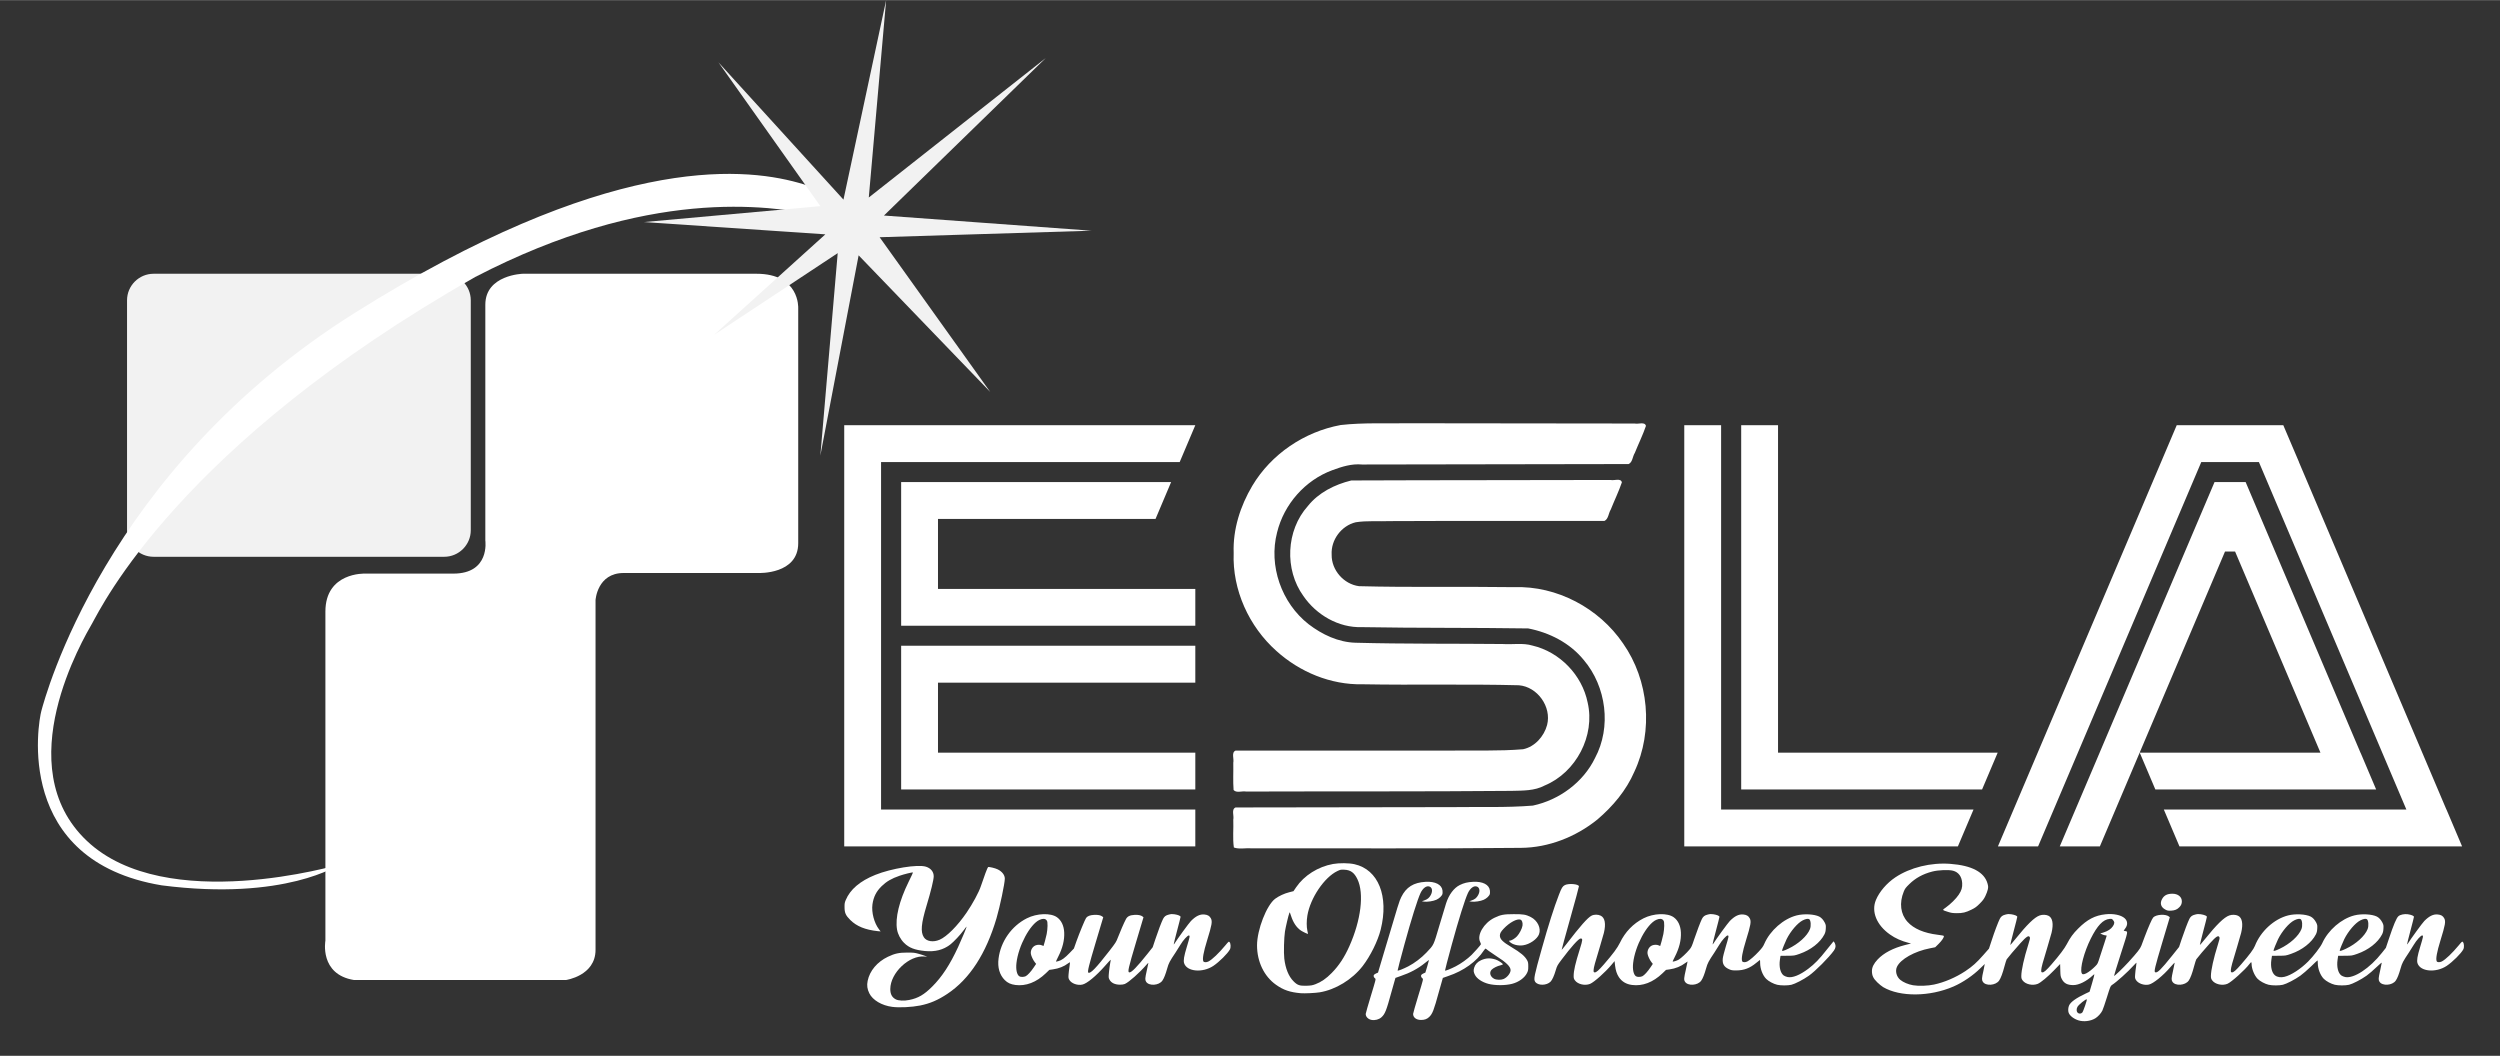
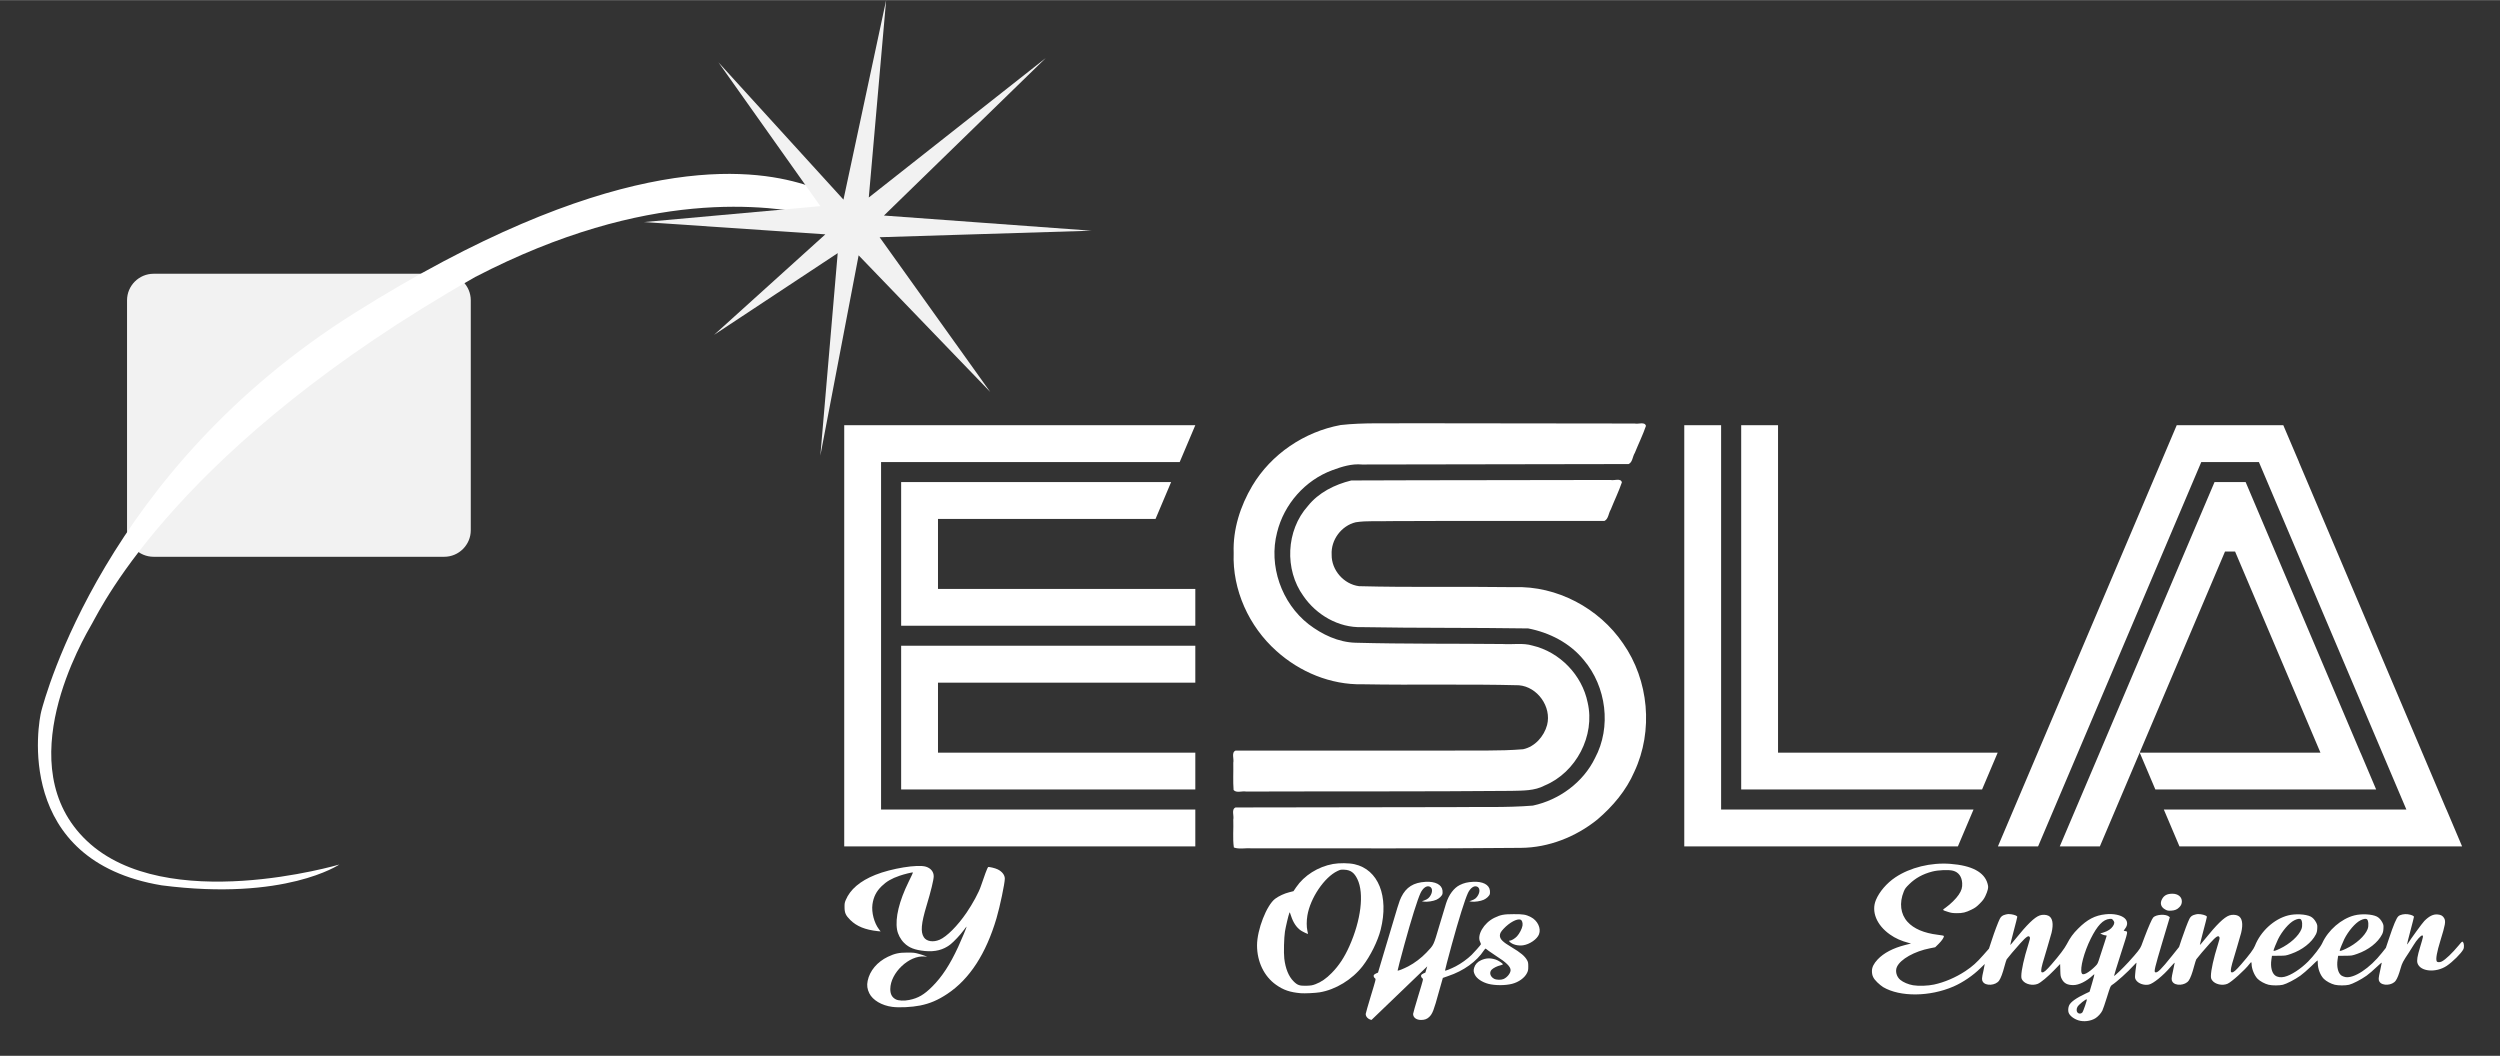
<svg xmlns="http://www.w3.org/2000/svg" xmlns:ns1="http://sodipodi.sourceforge.net/DTD/sodipodi-0.dtd" xmlns:ns2="http://www.inkscape.org/namespaces/inkscape" version="1.1" id="Layer_1" x="0px" y="0px" viewBox="-276.751 -600.95 3298.311 1392.785" xml:space="preserve" width="3298" height="1393" ns1:docname="TMD New Design.svg" ns2:version="1.4.2 (f4327f4, 2025-05-13)">
  <rect x="-276.751" y="-600.95" width="3298.311" height="1392.785" fill="#333333" stroke="none" />
  <ns1:namedview id="namedview1" pagecolor="#ff6aff" bordercolor="#000000" borderopacity="0.25" ns2:showpageshadow="2" ns2:pageopacity="0.0" ns2:pagecheckerboard="0" ns2:deskcolor="#d1d1d1" ns2:zoom="0.19634485" ns2:cx="746.13621" ns2:cy="466.01681" ns2:window-width="1920" ns2:window-height="1017" ns2:window-x="-8" ns2:window-y="-8" ns2:window-maximized="1" ns2:current-layer="g1" />
  <defs id="defs834" />
  <style type="text/css" id="style1">
    .st0 {
      clip-path: url(#SVGID_4_);
    }

    .st1 {
      fill: none;
    }

    .st2 {
      fill: #000000;
      stroke: #000000;
      stroke-miterlimit: 10;
    }

    .st3 {
      fill: #000000;
    }

    .st4 {
      fill: #8D949F;
    }
  </style>
  <g id="g1" transform="translate(78.056,89.05)">
    <g id="g16" fill="#ffffff" transform="matrix(0.059,0,0,0.059,735.465,-555.302)">
      <path d="m 27998,20531 c -106,-34 -193,-102 -219,-170 -17,-43 -12,-119 11,-167 38,-78 160,-164 372,-264 l 84,-39 57,-193 c 31,-106 54,-194 51,-197 -2,-3 -19,9 -37,26 -137,129 -309,215 -432,215 -135,1 -213,-41 -261,-139 -26,-53 -29,-69 -32,-195 l -4,-137 -141,145 c -137,142 -293,271 -359,298 -115,47 -275,11 -339,-77 -24,-33 -29,-50 -29,-98 0,-127 61,-402 155,-699 37,-116 44,-149 36,-167 -24,-52 -74,-20 -213,134 -110,121 -279,321 -305,359 -7,12 -30,82 -49,155 -41,156 -82,266 -120,320 -77,112 -303,127 -365,25 -26,-42 -24,-78 15,-248 18,-82 31,-148 29,-148 -2,0 -45,42 -96,93 -164,163 -391,318 -604,411 -530,230 -1193,236 -1571,14 -31,-18 -91,-67 -133,-108 -90,-88 -119,-151 -119,-254 0,-83 41,-165 128,-258 137,-145 346,-254 617,-323 l 130,-33 -45,-11 c -172,-45 -307,-105 -428,-191 -298,-210 -421,-512 -313,-771 77,-185 242,-377 433,-505 331,-222 795,-336 1231,-303 481,36 763,186 833,445 15,58 16,74 5,128 -7,33 -31,99 -54,146 -33,68 -58,102 -127,171 -71,71 -101,93 -180,132 -133,66 -202,82 -335,81 -91,-1 -124,-6 -195,-29 -134,-43 -132,-39 -49,-97 103,-73 232,-199 289,-286 64,-94 84,-162 78,-261 -9,-146 -81,-243 -203,-276 -95,-26 -334,-17 -468,19 -207,53 -375,146 -512,281 -81,79 -96,99 -124,168 -103,252 -72,502 84,674 140,155 367,252 677,290 102,12 138,20 138,30 0,33 -48,104 -119,174 l -76,75 -115,23 c -347,67 -662,244 -741,416 -43,93 -10,220 75,290 67,55 180,103 286,121 121,21 333,14 469,-16 233,-50 487,-159 700,-300 159,-106 254,-191 402,-360 l 126,-143 63,-191 c 61,-188 143,-404 179,-475 29,-55 60,-79 129,-96 50,-13 76,-14 125,-7 82,13 137,36 137,58 0,10 -36,155 -81,322 -44,167 -78,306 -76,308 2,3 48,-50 102,-118 276,-343 439,-502 556,-543 60,-22 144,-19 195,6 94,45 119,182 70,384 -14,55 -55,197 -91,315 -107,348 -137,461 -139,514 -1,48 1,51 25,54 33,4 91,-47 207,-181 176,-203 288,-352 339,-449 80,-153 140,-235 253,-348 204,-205 377,-296 613,-321 177,-20 348,16 428,88 69,63 74,149 13,229 -19,24 -34,46 -34,48 0,2 15,7 33,10 66,13 71,-14 -98,511 -86,268 -154,489 -151,492 9,9 204,-178 323,-309 203,-224 260,-297 288,-368 13,-36 46,-123 73,-195 84,-222 164,-405 192,-435 64,-68 276,-82 350,-22 l 21,17 -166,555 c -170,571 -192,664 -160,676 48,19 129,-61 375,-368 l 158,-198 57,-172 c 59,-176 141,-391 174,-457 29,-55 60,-79 129,-96 50,-13 76,-14 125,-7 82,13 137,36 137,58 0,10 -36,155 -81,322 -44,167 -78,306 -76,308 2,3 48,-50 102,-118 276,-343 439,-502 556,-543 60,-22 144,-19 195,6 94,45 119,182 70,384 -14,55 -55,197 -91,315 -107,348 -137,461 -139,514 -1,48 1,51 25,54 33,4 91,-47 207,-181 182,-210 278,-339 306,-412 127,-325 428,-601 743,-681 162,-41 394,-29 504,26 49,25 91,72 124,135 24,49 27,63 23,132 -3,60 -10,90 -31,132 -93,182 -304,348 -556,435 -115,40 -117,41 -271,42 l -155,2 -13,88 c -23,155 10,294 83,350 52,40 128,51 211,31 147,-35 360,-174 529,-343 115,-115 276,-324 314,-408 132,-292 427,-548 718,-622 162,-41 394,-29 504,26 49,25 91,72 124,135 24,49 27,63 23,132 -3,60 -10,90 -31,132 -93,182 -304,348 -556,435 -115,40 -117,41 -271,42 l -155,2 -13,88 c -23,155 10,294 83,350 18,13 57,30 87,36 193,40 551,-196 822,-541 l 88,-111 68,-203 c 105,-315 168,-463 212,-504 38,-36 137,-56 211,-45 84,13 137,36 137,59 0,10 -36,151 -79,313 -43,162 -77,297 -74,300 2,2 8,-2 13,-10 63,-102 327,-466 372,-511 108,-110 201,-155 299,-146 76,7 118,32 147,87 36,69 23,144 -84,490 -82,266 -110,422 -84,471 13,24 68,26 113,3 85,-44 229,-181 379,-361 74,-89 77,-91 94,-72 26,29 31,117 8,162 -48,91 -239,281 -372,370 -242,160 -590,129 -652,-59 -20,-60 -5,-156 60,-368 69,-228 73,-249 46,-254 -27,-6 -130,107 -190,209 -27,46 -75,122 -106,169 -136,204 -156,242 -188,357 -38,135 -73,224 -109,275 -76,111 -302,125 -364,24 -26,-43 -24,-74 16,-253 19,-86 35,-163 35,-171 0,-8 -55,39 -123,104 -67,65 -165,149 -217,186 -122,87 -309,183 -391,203 -82,19 -236,19 -318,0 -84,-20 -192,-78 -246,-132 -78,-78 -135,-226 -135,-350 0,-35 -3,-63 -7,-63 -3,0 -70,62 -147,138 -78,75 -184,167 -236,204 -122,87 -309,183 -391,203 -82,19 -236,19 -318,0 -84,-20 -192,-78 -246,-132 -72,-72 -135,-226 -135,-330 0,-24 -4,-43 -9,-43 -5,0 -21,17 -37,38 -101,134 -407,410 -496,446 -115,47 -275,11 -339,-77 -24,-33 -29,-50 -29,-98 0,-127 61,-402 155,-699 37,-116 44,-149 36,-167 -24,-52 -74,-20 -213,134 -110,121 -279,321 -305,359 -7,12 -30,82 -49,155 -41,156 -82,266 -120,320 -77,112 -303,127 -365,25 -26,-43 -24,-74 16,-253 19,-86 35,-162 35,-170 0,-7 -40,33 -89,90 -171,200 -389,376 -489,398 -111,23 -243,-26 -290,-106 -21,-36 -22,-48 -16,-125 3,-47 12,-123 20,-170 7,-46 12,-86 10,-88 -2,-2 -28,23 -57,55 -139,153 -383,373 -494,445 -30,20 -37,38 -110,272 -43,138 -89,273 -103,300 -30,61 -103,140 -160,173 -106,63 -259,80 -374,44 z m 86,-175 c 21,-23 111,-284 101,-294 -16,-17 -184,118 -210,168 -25,47 -23,102 5,130 28,28 76,26 104,-4 z m 89,-877 c 56,-29 140,-95 204,-161 51,-51 54,-59 102,-213 28,-88 73,-227 101,-310 27,-82 50,-153 50,-157 0,-4 -12,-8 -27,-8 -16,0 -48,-10 -73,-21 l -45,-21 77,-24 c 97,-31 164,-76 206,-138 39,-59 41,-94 5,-136 -25,-30 -30,-32 -78,-28 -146,12 -276,149 -423,444 -148,298 -244,660 -202,768 12,33 45,34 103,5 z m 4327,-550 c 228,-108 424,-286 484,-439 29,-73 19,-199 -17,-222 -26,-16 -77,-7 -145,27 -114,58 -270,239 -360,420 -36,73 -102,238 -102,255 0,18 41,6 140,-41 z m 1480,0 c 228,-108 424,-286 484,-439 29,-73 19,-199 -17,-222 -26,-16 -77,-7 -145,27 -114,58 -270,239 -360,420 -36,73 -102,238 -102,255 0,18 41,6 140,-41 z" id="path1" />
-       <path d="m 12190,20521 c -76,-15 -130,-70 -130,-134 0,-14 52,-195 115,-403 114,-374 115,-377 94,-392 -27,-19 -39,-52 -27,-75 5,-10 28,-26 51,-36 l 42,-18 129,-434 c 335,-1128 346,-1164 391,-1255 109,-222 275,-326 545,-341 216,-12 361,63 377,194 3,28 3,63 -1,77 -11,43 -72,101 -136,130 -70,32 -205,52 -275,42 l -49,-8 53,-19 c 73,-25 111,-57 145,-119 46,-85 36,-165 -25,-190 -67,-28 -150,31 -203,143 -66,140 -207,589 -362,1155 -86,315 -154,575 -151,579 10,10 124,-35 239,-94 139,-72 293,-189 405,-307 171,-180 155,-148 292,-611 67,-225 134,-446 148,-490 63,-196 175,-345 306,-410 96,-47 171,-65 297,-72 216,-12 361,63 377,194 3,28 3,63 -1,77 -11,43 -72,101 -136,130 -70,32 -205,52 -275,42 l -49,-8 53,-19 c 73,-25 111,-57 145,-119 46,-85 36,-165 -25,-190 -67,-28 -150,31 -203,143 -66,140 -207,589 -362,1155 -86,315 -154,575 -151,579 10,10 124,-35 239,-94 120,-62 262,-164 356,-256 59,-58 190,-206 206,-234 4,-7 -3,-31 -15,-55 -78,-152 81,-423 315,-539 142,-69 212,-83 436,-83 214,-1 270,9 380,64 153,77 237,252 185,386 -41,109 -207,224 -353,246 -115,18 -244,-16 -304,-79 -20,-22 -20,-23 -2,-23 39,0 120,-48 167,-99 54,-58 113,-172 123,-238 9,-63 -10,-121 -44,-134 -75,-29 -247,63 -378,203 -62,66 -84,105 -84,153 0,79 63,142 257,257 210,125 304,204 355,300 19,36 23,58 23,133 0,78 -4,97 -28,147 -53,108 -185,204 -334,242 -149,39 -382,39 -528,1 -141,-37 -260,-116 -303,-202 -31,-61 -35,-97 -17,-159 21,-73 76,-133 155,-168 110,-49 204,-54 325,-15 57,18 154,81 162,105 2,6 -20,16 -50,23 -74,16 -166,62 -202,100 -58,62 -31,157 58,203 51,26 154,28 208,5 82,-34 159,-131 159,-199 -1,-80 -99,-175 -325,-318 -55,-35 -127,-84 -160,-109 -33,-26 -65,-50 -71,-54 -6,-4 -24,14 -42,41 -160,246 -453,457 -795,571 -65,21 -120,41 -122,43 -2,2 -42,143 -89,314 -113,413 -142,489 -218,561 -47,45 -101,65 -179,65 -106,1 -179,-54 -179,-135 0,-14 52,-195 115,-403 114,-374 115,-377 94,-392 -27,-19 -39,-52 -27,-75 5,-10 28,-26 51,-36 l 41,-18 42,-139 c 23,-76 40,-141 39,-142 -2,-2 -43,29 -92,68 -149,122 -334,221 -538,289 -64,22 -118,41 -120,43 -2,2 -42,143 -89,314 -115,422 -144,493 -224,566 -55,50 -145,74 -222,59 z" id="path2" />
+       <path d="m 12190,20521 c -76,-15 -130,-70 -130,-134 0,-14 52,-195 115,-403 114,-374 115,-377 94,-392 -27,-19 -39,-52 -27,-75 5,-10 28,-26 51,-36 l 42,-18 129,-434 c 335,-1128 346,-1164 391,-1255 109,-222 275,-326 545,-341 216,-12 361,63 377,194 3,28 3,63 -1,77 -11,43 -72,101 -136,130 -70,32 -205,52 -275,42 l -49,-8 53,-19 c 73,-25 111,-57 145,-119 46,-85 36,-165 -25,-190 -67,-28 -150,31 -203,143 -66,140 -207,589 -362,1155 -86,315 -154,575 -151,579 10,10 124,-35 239,-94 139,-72 293,-189 405,-307 171,-180 155,-148 292,-611 67,-225 134,-446 148,-490 63,-196 175,-345 306,-410 96,-47 171,-65 297,-72 216,-12 361,63 377,194 3,28 3,63 -1,77 -11,43 -72,101 -136,130 -70,32 -205,52 -275,42 l -49,-8 53,-19 c 73,-25 111,-57 145,-119 46,-85 36,-165 -25,-190 -67,-28 -150,31 -203,143 -66,140 -207,589 -362,1155 -86,315 -154,575 -151,579 10,10 124,-35 239,-94 120,-62 262,-164 356,-256 59,-58 190,-206 206,-234 4,-7 -3,-31 -15,-55 -78,-152 81,-423 315,-539 142,-69 212,-83 436,-83 214,-1 270,9 380,64 153,77 237,252 185,386 -41,109 -207,224 -353,246 -115,18 -244,-16 -304,-79 -20,-22 -20,-23 -2,-23 39,0 120,-48 167,-99 54,-58 113,-172 123,-238 9,-63 -10,-121 -44,-134 -75,-29 -247,63 -378,203 -62,66 -84,105 -84,153 0,79 63,142 257,257 210,125 304,204 355,300 19,36 23,58 23,133 0,78 -4,97 -28,147 -53,108 -185,204 -334,242 -149,39 -382,39 -528,1 -141,-37 -260,-116 -303,-202 -31,-61 -35,-97 -17,-159 21,-73 76,-133 155,-168 110,-49 204,-54 325,-15 57,18 154,81 162,105 2,6 -20,16 -50,23 -74,16 -166,62 -202,100 -58,62 -31,157 58,203 51,26 154,28 208,5 82,-34 159,-131 159,-199 -1,-80 -99,-175 -325,-318 -55,-35 -127,-84 -160,-109 -33,-26 -65,-50 -71,-54 -6,-4 -24,14 -42,41 -160,246 -453,457 -795,571 -65,21 -120,41 -122,43 -2,2 -42,143 -89,314 -113,413 -142,489 -218,561 -47,45 -101,65 -179,65 -106,1 -179,-54 -179,-135 0,-14 52,-195 115,-403 114,-374 115,-377 94,-392 -27,-19 -39,-52 -27,-75 5,-10 28,-26 51,-36 l 41,-18 42,-139 z" id="path2" />
      <path d="m 1473,20229 c -235,-30 -438,-151 -513,-303 -47,-95 -58,-178 -37,-279 46,-225 214,-424 452,-538 156,-74 249,-94 435,-94 137,0 166,3 250,27 52,14 118,35 145,46 l 50,20 -56,-5 c -347,-34 -769,366 -770,728 0,114 39,187 125,231 57,30 186,36 297,13 201,-40 334,-118 515,-299 220,-219 398,-492 581,-888 82,-178 195,-449 189,-455 -2,-2 -31,35 -66,83 -74,102 -222,259 -301,320 -156,120 -339,166 -567,144 -226,-23 -354,-72 -463,-180 -82,-82 -141,-194 -159,-301 -44,-259 48,-636 257,-1062 57,-115 102,-212 100,-214 -8,-8 -204,40 -300,74 -178,61 -293,128 -400,232 -120,116 -184,242 -207,409 -24,178 38,415 146,556 l 37,48 -64,-6 c -280,-30 -472,-108 -615,-250 -104,-104 -128,-159 -128,-291 -1,-75 4,-100 26,-153 100,-240 320,-427 663,-565 358,-144 944,-239 1129,-183 110,33 176,114 176,215 0,77 -62,333 -160,657 -121,403 -137,586 -61,706 60,94 209,118 353,56 160,-69 398,-307 601,-603 137,-200 277,-458 322,-596 69,-209 149,-421 161,-426 23,-9 161,24 216,52 99,49 158,127 158,207 0,105 -110,628 -186,886 -235,795 -602,1360 -1100,1691 -211,140 -387,215 -609,260 -187,37 -464,51 -622,30 z" id="path3" />
      <path d="m 10610,19924 c -243,-21 -390,-71 -557,-190 -266,-189 -423,-516 -423,-880 0,-349 214,-899 406,-1043 83,-61 203,-117 314,-145 l 95,-24 59,-87 c 179,-264 491,-461 826,-521 138,-25 357,-23 479,5 534,119 773,717 586,1463 -65,257 -230,590 -403,815 -235,302 -605,528 -962,587 -96,16 -336,27 -420,20 z m 327,-202 c 124,-46 242,-127 363,-251 161,-164 282,-347 393,-595 262,-584 335,-1183 182,-1501 -70,-147 -153,-207 -293,-213 -77,-4 -87,-2 -155,30 -294,140 -608,607 -672,998 -19,119 -19,245 0,335 8,38 15,71 15,72 0,9 -112,-44 -157,-73 -99,-66 -175,-179 -224,-333 -25,-80 -27,-84 -37,-60 -20,49 -82,313 -98,414 -21,134 -30,474 -15,603 26,223 97,399 206,508 88,89 135,105 290,101 104,-4 131,-8 202,-35 z" id="path4" />
-       <path d="m 4225,19739 c -102,-13 -173,-46 -236,-109 -116,-116 -165,-283 -139,-482 47,-380 291,-727 632,-899 226,-114 535,-125 676,-23 97,70 153,189 160,340 8,171 -36,348 -133,539 -30,59 -53,110 -52,112 2,1 27,-3 56,-11 72,-19 145,-72 253,-185 l 93,-97 57,-162 c 69,-192 191,-487 216,-522 30,-41 88,-63 177,-68 86,-5 150,8 185,36 l 21,17 -166,555 c -158,528 -192,668 -167,684 46,28 174,-105 469,-485 141,-182 155,-203 191,-300 45,-119 142,-342 180,-411 33,-63 87,-90 191,-96 82,-5 147,8 181,36 l 21,17 -167,560 c -174,584 -192,665 -151,673 46,9 173,-121 413,-423 l 111,-140 58,-175 c 58,-177 140,-392 174,-459 29,-55 60,-79 129,-96 50,-13 76,-14 125,-7 84,13 137,36 137,59 0,10 -36,151 -79,313 -43,162 -77,297 -74,300 2,2 8,-2 13,-10 63,-102 327,-466 372,-511 108,-110 201,-155 299,-146 76,7 118,32 147,87 36,69 23,144 -84,490 -82,266 -110,422 -84,471 13,24 68,26 113,3 85,-44 229,-181 379,-361 74,-89 77,-91 94,-72 26,29 31,117 8,162 -48,91 -239,281 -372,370 -242,160 -590,129 -652,-59 -20,-60 -5,-156 60,-368 69,-228 73,-249 46,-254 -27,-6 -130,107 -190,209 -27,46 -75,122 -106,169 -136,204 -156,242 -188,357 -38,135 -73,224 -109,275 -76,111 -302,125 -364,24 -26,-43 -24,-74 16,-253 19,-86 35,-161 35,-166 0,-5 -19,12 -42,39 -154,179 -393,391 -485,431 -24,10 -64,16 -108,16 -115,-1 -199,-42 -236,-116 -20,-39 -21,-46 -10,-166 7,-69 19,-159 27,-200 8,-40 14,-75 12,-77 -2,-2 -58,58 -123,133 -207,235 -408,401 -513,424 -111,23 -243,-26 -290,-106 -20,-36 -22,-48 -17,-120 3,-44 13,-122 21,-174 8,-52 12,-96 10,-99 -3,-2 -22,9 -43,25 -84,66 -209,116 -336,133 l -82,12 -80,77 c -209,201 -445,291 -680,260 z m 231,-195 c 43,-21 118,-102 183,-200 l 51,-76 -30,-38 c -37,-46 -79,-136 -87,-184 -13,-79 32,-163 104,-192 43,-18 111,-18 147,1 16,9 30,14 31,13 6,-8 56,-193 71,-268 10,-47 18,-129 19,-182 0,-83 -3,-101 -21,-125 -29,-39 -86,-43 -159,-9 -212,97 -472,584 -515,964 -16,144 8,258 62,296 29,21 101,20 144,0 z" id="path5" />
-       <path d="m 18015,19739 c -129,-16 -227,-75 -294,-175 -46,-70 -71,-148 -85,-258 l -11,-100 -67,80 c -144,172 -390,391 -481,429 -114,46 -274,10 -338,-78 -24,-33 -29,-50 -29,-97 0,-120 36,-278 140,-609 64,-204 66,-231 16,-231 -43,0 -214,190 -424,471 -96,127 -103,141 -132,238 -37,126 -78,216 -114,254 -88,93 -290,95 -348,3 -36,-57 -20,-133 149,-736 147,-525 275,-928 385,-1211 58,-152 81,-188 133,-214 86,-42 304,-23 313,27 2,10 -85,331 -193,714 -108,383 -194,701 -193,705 2,5 50,-53 108,-128 306,-399 473,-589 560,-633 58,-30 144,-30 205,0 95,46 120,182 71,385 -14,55 -55,197 -91,315 -107,348 -137,461 -139,514 -1,48 1,51 25,54 33,4 91,-47 207,-181 204,-235 300,-365 356,-480 118,-245 298,-431 528,-548 226,-114 535,-125 676,-23 97,70 153,189 160,340 8,171 -36,348 -133,539 -30,59 -54,110 -52,111 8,8 98,-20 136,-43 51,-30 175,-145 241,-225 42,-50 55,-77 105,-230 59,-175 141,-391 174,-457 29,-55 60,-79 129,-96 50,-13 76,-14 125,-7 84,13 137,36 137,59 0,10 -36,151 -79,313 -43,162 -77,297 -74,300 2,2 8,-2 13,-10 63,-102 327,-466 372,-511 108,-110 201,-155 299,-146 76,7 118,32 147,87 36,69 23,144 -84,490 -82,266 -110,422 -84,471 13,24 68,26 113,3 56,-29 162,-120 256,-222 73,-78 99,-114 125,-175 129,-296 428,-558 723,-633 162,-41 394,-29 504,26 49,25 91,72 124,135 24,49 27,63 23,132 -3,60 -10,90 -31,132 -93,182 -304,348 -556,435 -115,40 -117,41 -271,42 l -155,2 -13,88 c -23,155 10,294 83,350 18,13 57,30 87,36 111,23 272,-41 462,-183 147,-111 248,-215 414,-427 78,-99 146,-183 151,-186 5,-4 19,14 31,39 27,57 21,107 -22,167 -112,155 -411,456 -558,560 -122,87 -309,183 -391,203 -82,19 -236,19 -318,0 -84,-20 -192,-78 -246,-132 -79,-79 -135,-226 -135,-355 0,-37 -2,-68 -5,-68 -3,0 -40,29 -82,65 -142,118 -275,169 -448,169 -89,0 -107,-3 -163,-28 -110,-50 -149,-118 -138,-236 3,-37 33,-155 66,-264 69,-228 73,-249 46,-254 -27,-6 -130,107 -190,209 -27,46 -75,122 -106,169 -136,204 -156,242 -188,357 -38,135 -73,224 -109,275 -76,111 -302,125 -364,24 -27,-44 -24,-78 21,-275 22,-96 39,-176 37,-177 -1,-1 -22,13 -47,32 -98,75 -223,127 -353,144 l -82,12 -80,77 c -209,201 -445,291 -680,260 z m 231,-195 c 43,-21 118,-102 183,-200 l 51,-76 -30,-38 c -37,-46 -79,-136 -87,-184 -13,-79 32,-163 104,-192 43,-18 111,-18 147,1 16,9 30,14 31,13 6,-8 56,-193 71,-268 10,-47 18,-129 19,-182 0,-83 -3,-101 -21,-125 -29,-39 -86,-43 -159,-9 -212,97 -472,584 -515,964 -16,144 8,258 62,296 29,21 101,20 144,0 z m 3264,-615 c 228,-108 424,-286 484,-439 29,-73 19,-199 -17,-222 -26,-16 -77,-7 -145,27 -114,58 -270,239 -360,420 -36,73 -102,238 -102,255 0,18 41,6 140,-41 z" id="path6" />
      <path d="m 29940,18053 c -100,-53 -126,-142 -70,-239 45,-80 114,-114 226,-115 126,-1 214,69 214,170 0,53 -15,89 -53,129 -50,53 -102,75 -187,80 -68,3 -80,1 -130,-25 z" id="path7" />
    </g>
    <g id="g2" style="stroke:none;stroke-width:0;stroke-dasharray:none;fill:#ffffff;fill-opacity:1">
      <g id="g839" style="stroke:none;stroke-width:0;stroke-dasharray:none;fill:#ffffff;fill-opacity:1">
        <path id="path802" class="st2" d="m 2362.8,426.5 h 52.8 l 165.1,-389 h 13.3 l 112.6,265.3 h -238.4 l 20.6,48.6 H 2780 L 2607.9,-54.2 h -41 L 2362.8,426.5 M 2500,377.9 h 320 L 2625.4,-80.6 h -76.1 L 2334,426.5 h -52.9 L 2517,-129.2 h 140.5 l 235.9,555.7 H 2520.6 L 2500,377.9 m 49.4,-458.5 h -52.9 l -162.4,507.1 z m -53,0 -162.4,507.1 h -52.9 z m 53,0 h -52.9 l -162.4,507.1 z m -53,0 -162.4,507.1 h -52.9 z M 2467.6,304 h -52.8 l 0.7,122.5 z m -52.8,0 0.7,122.5 h -52.8 z m 52.8,0 h -52.8 l 0.7,122.5 z m -52.8,0 0.7,122.5 h -52.8 z m 458.1,73.9 H 2500 l 393.5,48.6 z m -372.9,0 393.5,48.6 h -372.8 z m 372.9,0 H 2500 l 393.5,48.6 z m -372.9,0 393.5,48.6 h -372.8 z m 178.2,-458.5 h -52.8 l 247.4,458.5 z m -52.8,0 247.4,458.5 H 2820 Z m 52.8,0 h -52.8 l 247.4,458.5 z m -52.8,0 247.4,458.5 H 2820 Z M 2760,304 h -291.2 l 311.3,47.4 z m -291.3,0 311.3,47.4 h -291.2 z m 291.3,0 h -291.2 l 311.3,47.4 z m -291.3,0 311.3,47.4 h -291.2 z m -0.6,-1.2 h -52.8 l 52.3,1.2 z m -52.8,0 52.3,1.2 h -52.8 z m 52.8,0 h -52.8 l 52.3,1.2 z m -52.8,0 52.3,1.2 h -52.8 z m 344.1,0 H 2468.2 L 2760,304 Z m -291.3,0 291.9,1.2 h -291.2 z m 291.3,0 H 2468.2 L 2760,304 Z m -291.3,0 291.9,1.2 H 2468.8 Z M 2580.7,37.5 h -52.8 l -59.8,265.3 z m -52.8,0 -59.8,265.3 h -52.8 z m 52.8,0 h -52.8 l -59.8,265.3 z m -52.8,0 -59.8,265.3 h -52.8 z m 118.9,0 H 2594 l 165.4,265.3 z m -52.8,0 165.4,265.3 h -52.8 z m 52.8,0 H 2594 l 165.4,265.3 z m -52.8,0 165.4,265.3 h -52.8 z m 13.9,-91.7 h -41 l 79.9,91.7 z m -41,0 79.9,91.7 h -118.9 z m 41,0 h -41 l 79.9,91.7 z m -41,0 79.9,91.7 h -118.9 z m 90.7,-75 h -140.5 l 161.2,48.6 z m -140.5,0 161.2,48.6 h -181.8 z m 140.5,0 h -140.5 l 161.2,48.6 z m -140.5,0 161.2,48.6 h -181.8 z" style="stroke:none;stroke-width:0;stroke-dasharray:none;fill:#ffffff;fill-opacity:1" />
      </g>
      <g id="g838" style="stroke:none;stroke-width:0;stroke-dasharray:none;fill:#ffffff;fill-opacity:1">
        <path id="path800" class="st2" d="m 1991,-129.2 v 432 h 289.8 l -20.6,48.6 h -317.8 v -480.6 h 48.6 m -123.7,0 v 555.7 h 361 l 20.6,-48.6 h -333 v -507.1 h -48.6 m 381.6,507.1 h -381.6 l 361,48.6 z m -381.6,0 361,48.6 h -361 z m 381.6,0 h -381.6 l 361,48.6 z m -381.6,0 361,48.6 h -361 z m 48.6,-507.1 h -48.6 l 48.6,507.1 z m -48.6,0 48.6,507.1 h -48.6 z m 48.6,0 h -48.6 l 48.6,507.1 z m -48.6,0 48.6,507.1 h -48.6 z m 413.5,432 h -338.4 l 317.8,48.6 z m -338.4,0 317.8,48.6 h -317.8 z m 338.4,0 h -338.4 l 317.8,48.6 z m -338.4,0 317.8,48.6 h -317.8 z m 48.6,-432 h -48.6 l 48.6,432 z m -48.6,0 48.6,432 h -48.6 z m 48.6,0 h -48.6 l 48.6,432 z m -48.6,0 48.6,432 h -48.6 z" style="stroke:none;stroke-width:0;stroke-dasharray:none;fill:#ffffff;fill-opacity:1" />
      </g>
      <g id="g1527" style="stroke:none;stroke-width:0;stroke-dasharray:none;fill:#ffffff;fill-opacity:1">
        <path id="path1527" style="fill:#ffffff;fill-opacity:1;stroke:none;stroke-width:0;stroke-dasharray:none" transform="translate(-451.2,-737.4)" d="m 2056.701,680.732 c -59.172,0.166 -118.365,0.029 -177.524,0.385 -21.856,5.385 -43.117,15.912 -57.363,33.82 -28.709,32.083 -31.001,83.765 -5.848,118.582 17.07,24.938 46.429,42.106 77.058,41.106 73.172,1.325 146.441,0.588 219.57,1.713 28.134,5.453 54.978,19.174 73.248,41.585 29.883,35.158 36.794,88.58 14.89,129.422 -15.556,32.133 -47.336,55.359 -81.99,62.736 -35.398,2.884 -71.023,1.472 -106.551,2.013 -95.232,0.149 -190.464,0.291 -285.695,0.444 -5.838,2.491 -1.8,10.959 -2.996,16 0.495,12.221 -1.002,24.841 0.769,36.807 7.021,2.643 15.607,0.421 23.231,1.152 118.531,-0.263 237.071,0.554 355.597,-0.672 36.545,-0.254 72.494,-14.586 100.784,-37.404 20.367,-17.397 38.089,-38.325 48.776,-63.09 25.241,-53.853 19.159,-120.582 -14.934,-169.237 -31.611,-46.494 -87.231,-76.202 -143.701,-74.21 -68.21,-0.977 -136.551,0.515 -204.68,-1.296 -20.079,-2.638 -36.401,-21.208 -36.053,-41.564 -1.115,-19.48 12.793,-38.188 31.738,-42.754 14.887,-2.346 30.203,-0.901 45.254,-1.524 94.306,-0.436 188.613,-0.176 282.92,-0.248 5.334,-2.501 5.301,-10.198 8.285,-14.929 4.778,-12.006 10.556,-23.807 14.695,-35.946 -1.349,-6.041 -10.211,-1.977 -14.773,-3.144 -54.902,0.084 -109.805,0.167 -164.707,0.251 z m -100.738,-75.104 c -30.264,0.563 -60.711,-1.061 -90.838,2.359 -47.814,8.827 -91.596,38.277 -116.552,80.179 -15.781,26.624 -25.709,57.404 -24.567,88.588 -1.888,48.683 20.182,97.038 56.371,129.293 30.77,27.803 71.797,44.871 113.529,43.949 68.78,1.27 137.599,-0.491 206.366,1.309 24.564,1.967 43.398,28.498 37.25,52.385 -4.009,15.026 -16.182,28.827 -31.73,32.017 -31.654,2.648 -64.379,1.315 -96.496,1.784 -94.265,0.026 -188.53,-9e-4 -282.795,0.01 -5.843,2.485 -1.803,10.96 -3,16 0.263,11.96 -0.526,24.131 0.385,35.962 3.65,4.394 11.359,1.003 16.619,2.057 116.651,-0.399 233.308,0.148 349.955,-0.888 14.867,-0.395 30.456,0.123 43.972,-7.136 41.343,-17.235 66.796,-65.668 56.564,-109.469 -7.352,-36.21 -36.708,-66.635 -72.719,-75.067 -12.657,-3.836 -26.204,-1.177 -39.26,-2.073 -64.772,-0.664 -129.646,0.042 -194.348,-1.695 -22.657,-0.649 -43.916,-10.777 -61.747,-24.404 -35.85,-27.98 -53.079,-77.292 -41.629,-121.221 9.12,-37.072 36.851,-68.761 72.936,-82.045 12.549,-4.643 25.608,-8.765 39.148,-7.467 117.222,-0.197 234.444,-0.394 351.666,-0.592 5.341,-2.399 5.176,-10.137 8.217,-14.721 4.755,-11.884 10.538,-23.556 14.653,-35.572 -1.331,-6.044 -10.206,-2.007 -14.764,-3.187 -99.062,-0.111 -198.124,-0.335 -297.186,-0.354 z" />
      </g>
      <g id="g837" style="stroke:none;stroke-width:0;stroke-dasharray:none;fill:#ffffff;fill-opacity:1">
        <path id="path798" class="st2" d="M 1222.2,426.5 V 377.9 H 807.6 V -80.6 h 394 l 20.6,-48.6 H 759 v 555.7 h 463.2 M 882.7,86.8 h 339.5 v 48.6 H 834.1 V -54.2 h 356.2 l -20.6,48.7 h -287 v 92.3 m 339.5,216 v 48.6 H 834.1 V 161.8 h 388.1 v 48.7 H 882.7 v 92.3 h 339.5 m 0,75.1 H 759 l 463.2,48.6 z m -463.2,0 463.2,48.6 H 759 Z m 463.2,0 H 759 l 463.2,48.6 z m -463.2,0 463.2,48.6 H 759 Z M 807.6,-80.6 H 759 l 48.6,458.5 z m -48.6,0 48.6,458.5 H 759 Z m 48.6,0 H 759 l 48.6,458.5 z m -48.6,0 48.6,458.5 H 759 Z m 463.2,383.4 H 834.1 l 388.1,48.6 z m -388.1,0 388.1,48.6 H 834.1 Z m 388.1,0 H 834.1 l 388.1,48.6 z m -388.1,0 388.1,48.6 H 834.1 Z m 48.6,-92.3 h -48.6 l 48.6,92.3 z m -48.6,0 48.6,92.3 h -48.6 z m 48.6,0 h -48.6 l 48.6,92.3 z m -48.6,0 48.6,92.3 h -48.6 z m 388.1,-48.7 H 834.1 l 388.1,48.7 z m -388.1,0 388.1,48.7 H 834.1 Z m 388.1,0 H 834.1 l 388.1,48.7 z m -388.1,0 388.1,48.7 H 834.1 Z m 388.1,-75 H 834.1 l 388.1,48.6 z m -388.1,0 388.1,48.6 H 834.1 Z m 388.1,0 H 834.1 l 388.1,48.6 z m -388.1,0 388.1,48.6 H 834.1 Z m 48.6,-92.3 h -48.6 l 48.6,92.3 z m -48.6,0 48.6,92.3 h -48.6 z m 48.6,0 h -48.6 l 48.6,92.3 z m -48.6,0 48.6,92.3 h -48.6 z m 356.1,-48.7 H 834.1 l 335.5,48.7 z m -356.1,0 335.5,48.7 H 834.1 Z m 356.1,0 H 834.1 l 335.5,48.7 z m -356.1,0 335.5,48.7 H 834.1 Z m 388.1,-75 H 759 l 442.6,48.6 z m -463.2,0 442.6,48.6 H 759 Z m 463.2,0 H 759 l 442.6,48.6 z m -463.2,0 442.6,48.6 H 759 Z" style="stroke:none;stroke-width:0;stroke-dasharray:none;fill:#ffffff;fill-opacity:1" />
      </g>
    </g>
    <g id="g814" style="stroke:none">
      <path class="st4" d="m 231.3,44.4 h -383.5 c -19.3,0 -35,-15.7 -35,-35 V -294 c 0,-19.3 15.8,-35 35,-35 h 383.5 c 19.3,0 35,15.8 35,35 V 9.4 c 0,19.2 -15.7,35 -35,35 z" id="path812" style="fill:#f2f2f2;fill-opacity:1;stroke:none;stroke-width:0;stroke-dasharray:none" />
      <path class="st3" d="m 92.9,450.4 c 0,0 -228.6,67.6 -333,-31.1 -104.4,-98.7 -4.3,-267.5 7.2,-287.6 11.4,-20 114.5,-234.6 505,-456.4 228.9,-118.7 386.3,-94.4 452.1,-81.5 0,0 51.5,-21.5 -25.8,-42.9 -77.3,-21.5 -254.7,-35.8 -585.1,171.7 -330.4,207.5 -409.2,509.3 -413.5,525 -4.3,15.7 -36.7,197.9 158.8,230.3 163.1,21 234.3,-27.5 234.3,-27.5 z" id="path813" style="stroke:none;stroke-width:0;stroke-dasharray:none;fill:#ffffff;fill-opacity:1" />
-       <path class="st3" d="m 112.3,602.8 h 279.5 c 0,0 39.1,-5.5 39.1,-39.8 0,-34.3 0,-461.4 0,-461.4 0,0 2.1,-35.8 37.1,-35.8 35,0 178.1,0 178.1,0 0,0 52.2,2.1 52.2,-39.3 0,-41.4 0,-310.4 0,-310.4 0,0 2.1,-45.1 -55.1,-45.1 -57.2,0 -308.3,0 -308.3,0 0,0 -49.4,1.4 -49.4,40.8 0,39.4 0,311.2 0,311.2 0,0 6.4,43.6 -42.2,43.6 -48.6,0 -116.6,0 -116.6,0 0,0 -52.2,-2.1 -52.2,50.1 0,52.2 0,434.2 0,434.2 0,0 -8.2,44.5 37.8,51.9 z" id="path814" style="stroke:none;stroke-width:0;stroke-dasharray:none;fill:#ffffff;fill-opacity:1" />
      <polygon class="st4" points="778,-353.3 951.6,-173.1 805.7,-377.2 1085.1,-385.8 811.4,-405.8 1025,-613.7 791.4,-429.6 814.3,-690 758,-426.8 593,-608 727.5,-418.2 494.7,-397.2 734.1,-381 587.3,-248.4 750.4,-356.2 727.5,-89.1 " id="polygon814" style="fill:#f2f2f2;fill-opacity:1;stroke:none;stroke-width:0;stroke-dasharray:none" />
    </g>
  </g>
</svg>